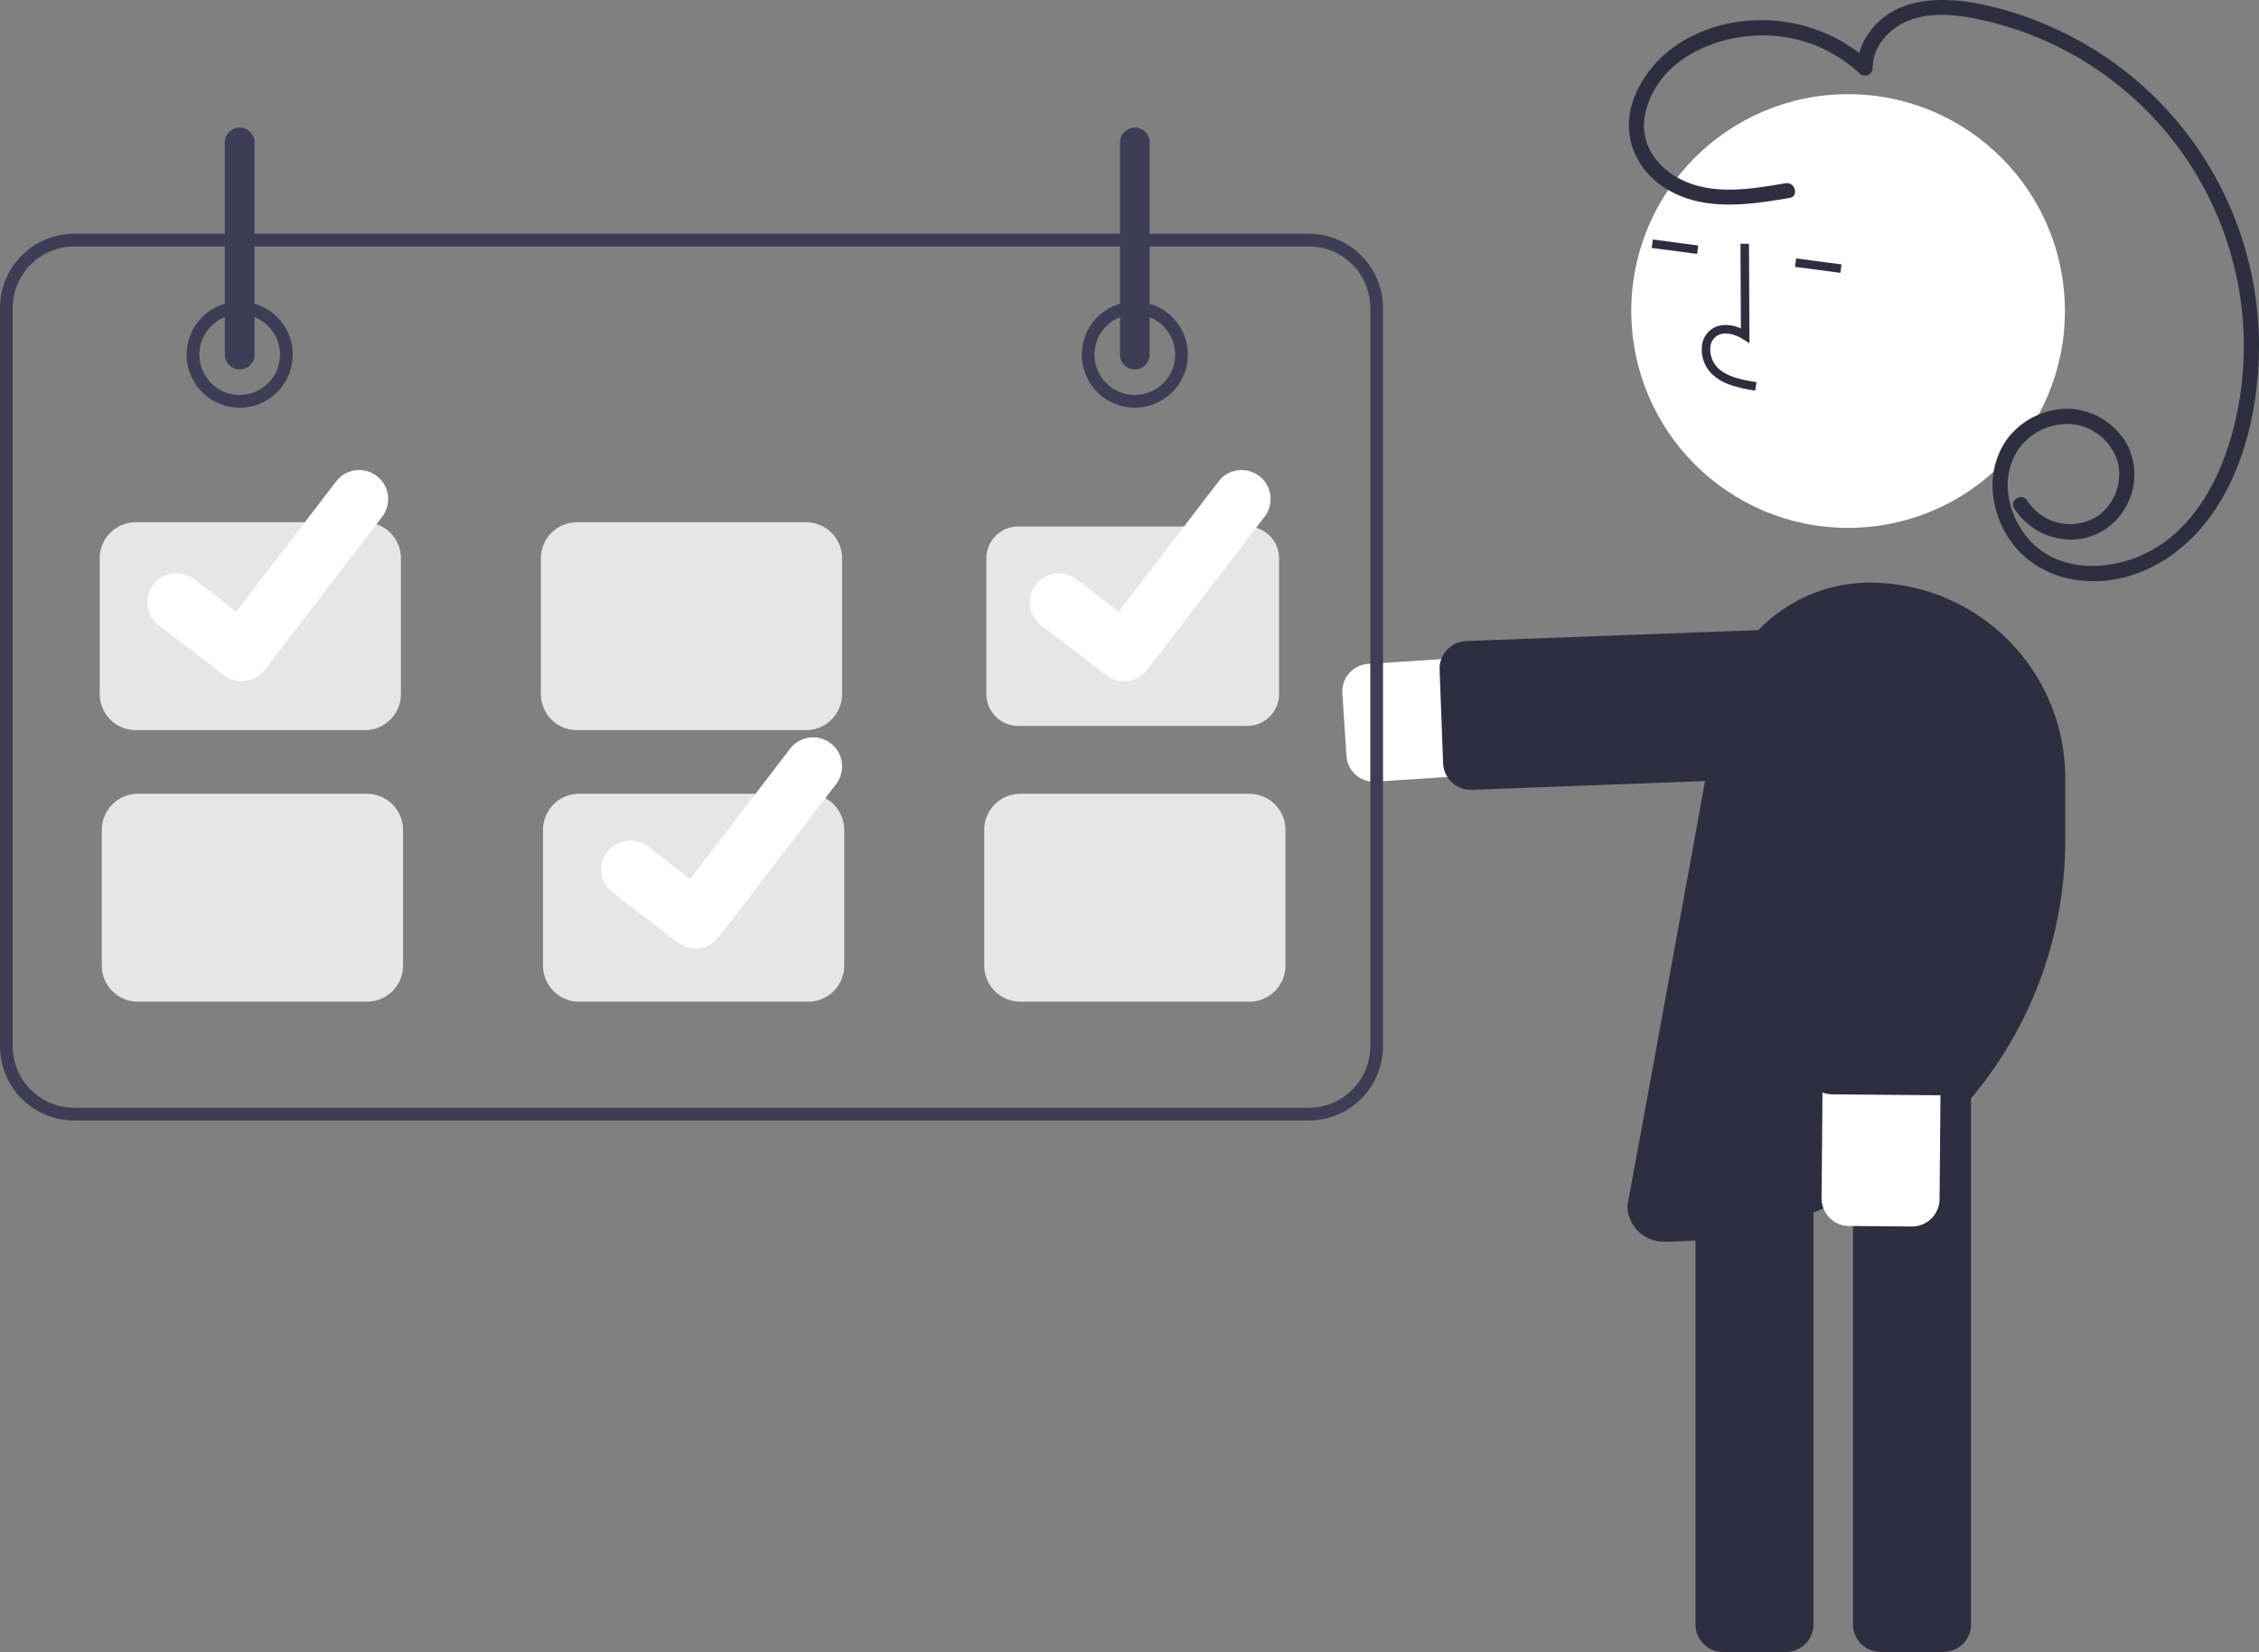
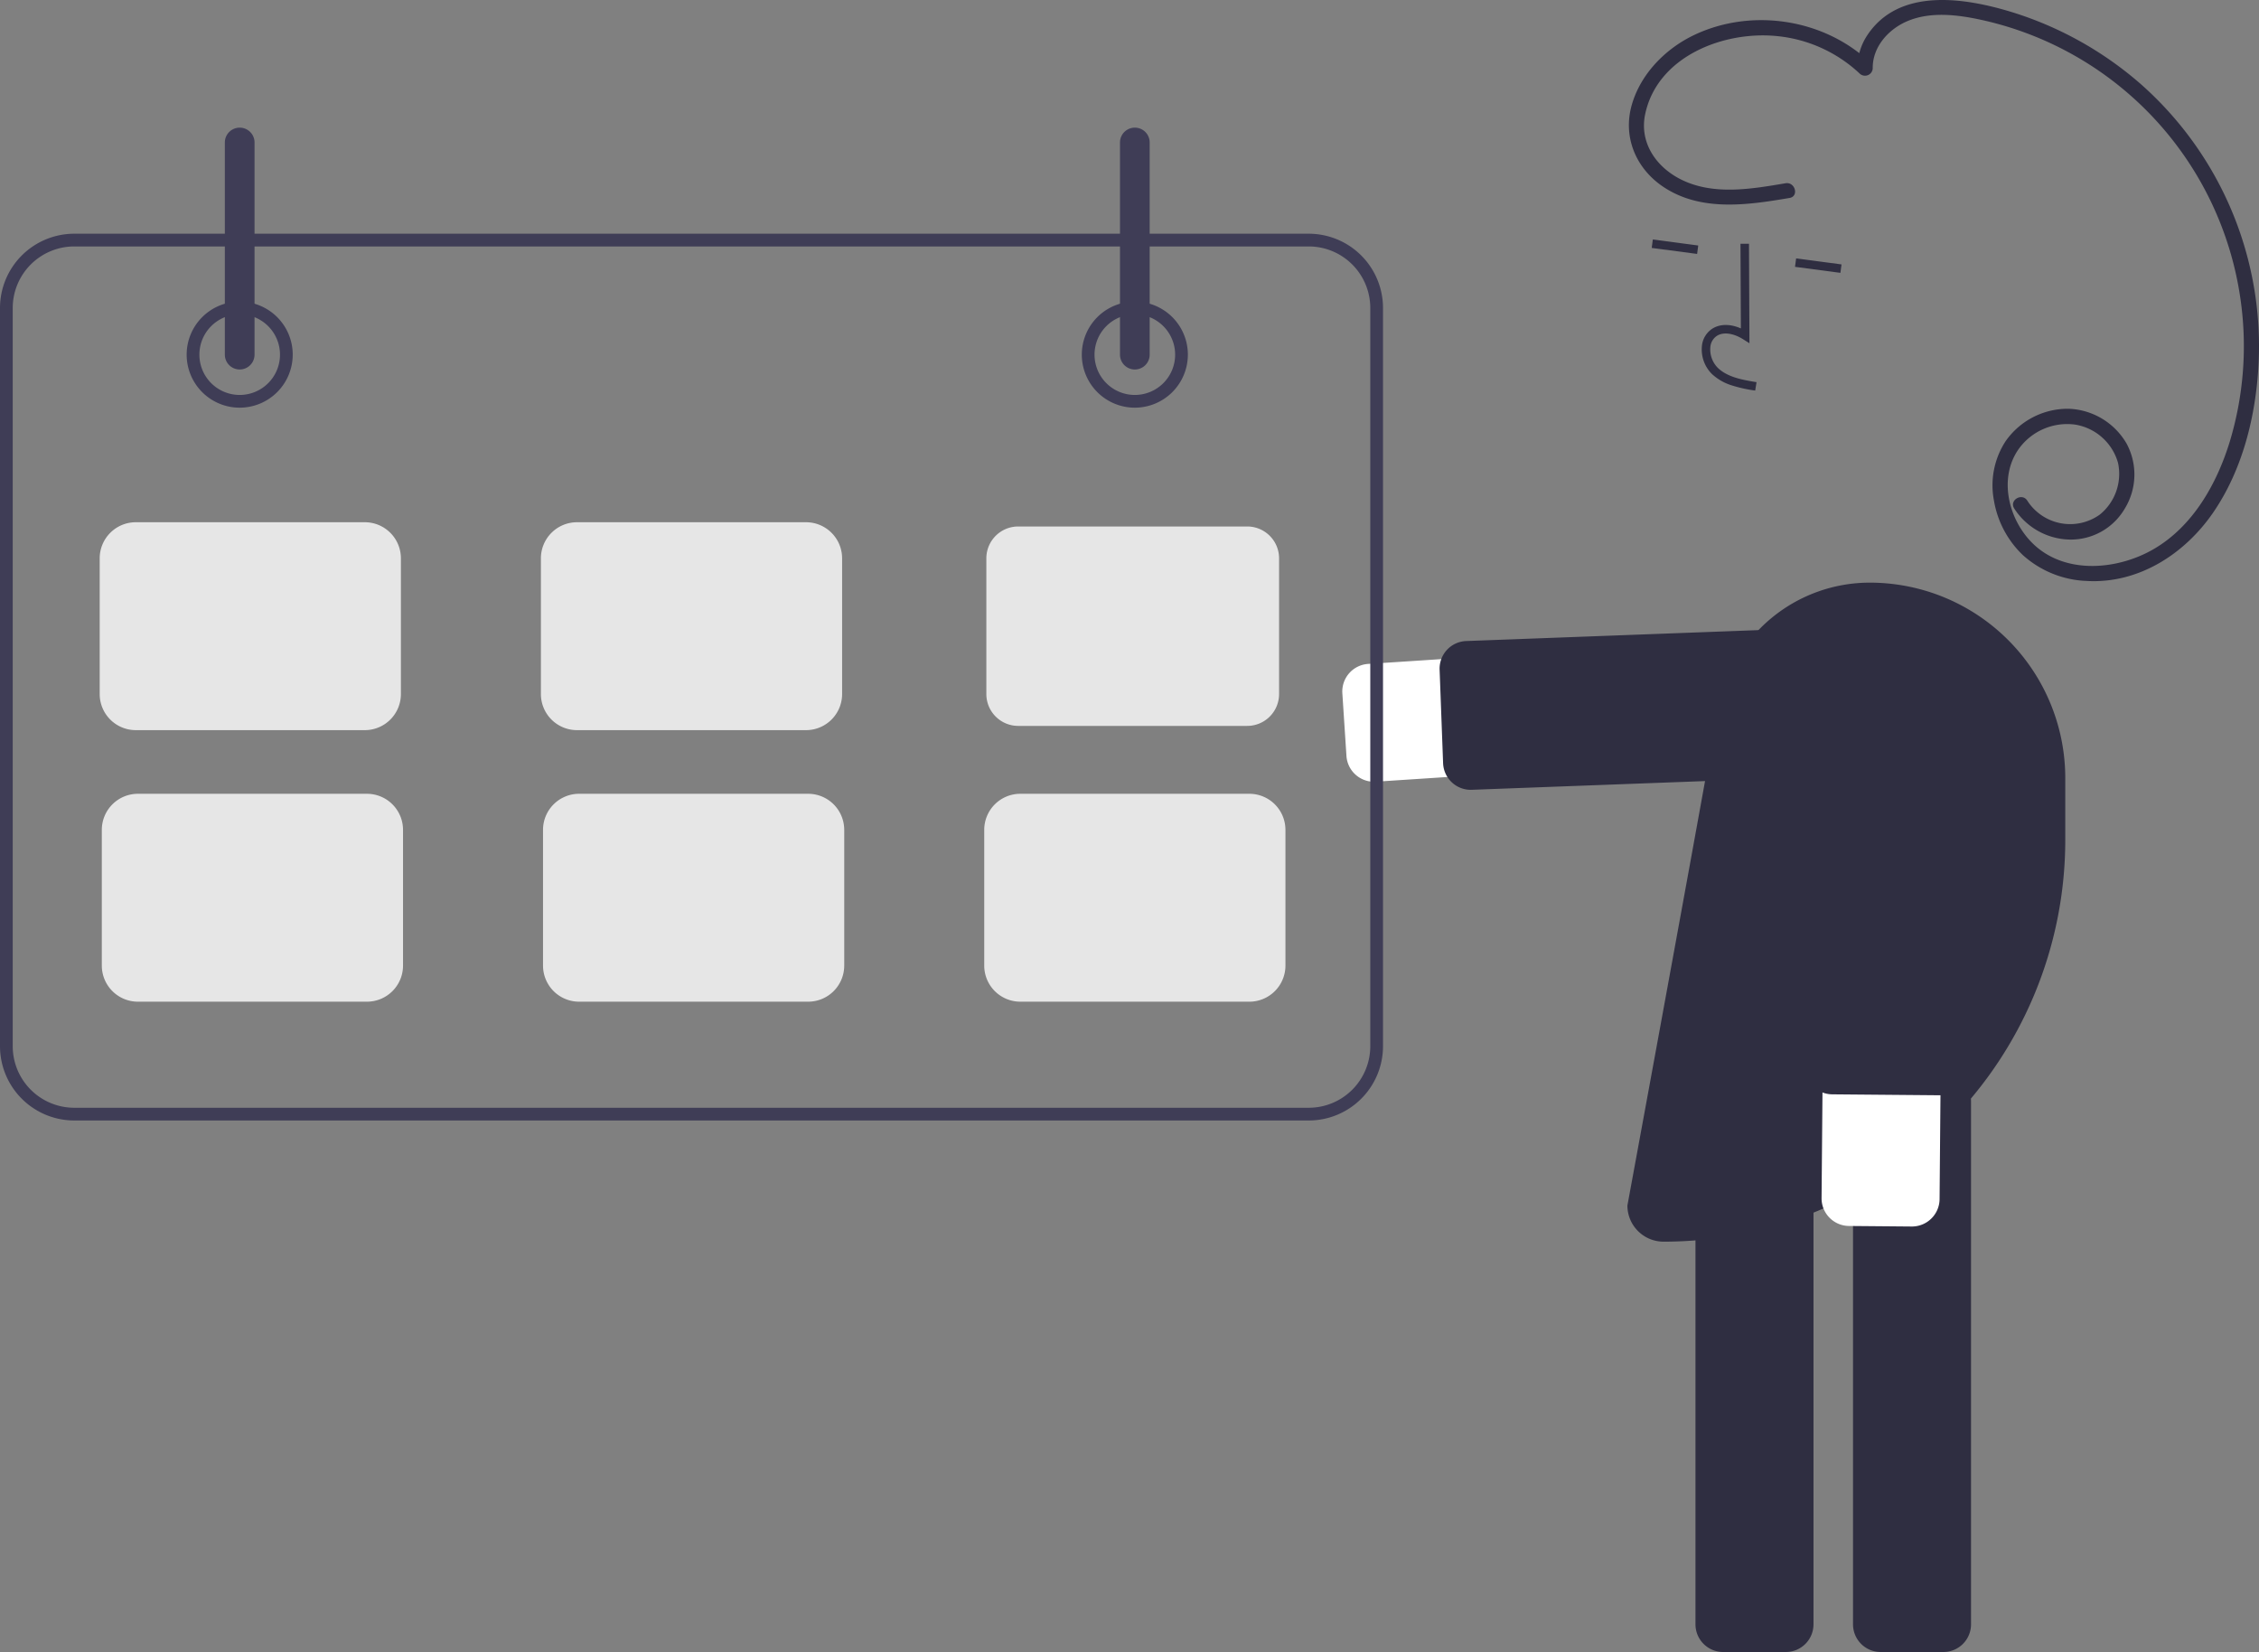
<svg xmlns="http://www.w3.org/2000/svg" data-name="Layer 1" width="532.485" height="389.352">
  <rect width="100%" height="100%" fill="#808080" stroke="none" />
  <path d="M323.87 184.247a6.514 6.514 0 01-6.49-6.087l-.966-14.759a6.514 6.514 0 016.074-6.925l115.626-7.573a13.909 13.909 0 011.818 27.758l-115.626 7.572q-.219.014-.436.014z" fill="#fff" />
  <path d="M346.67 186.15a6.522 6.522 0 01-6.506-6.27l-.824-22.044a6.513 6.513 0 016.266-6.752l95.083-3.554a6.514 6.514 0 016.752 6.266l.824 22.044a6.513 6.513 0 01-6.266 6.752l-95.083 3.553a5.935 5.935 0 01-.246.005zm111.423 203.202h-14.791a6.52 6.52 0 01-6.514-6.514V259.569a6.52 6.52 0 016.514-6.513h14.79a6.52 6.52 0 016.514 6.513v123.27a6.52 6.52 0 01-6.514 6.513zm-37.136 0h-14.79a6.52 6.52 0 01-6.514-6.514V259.569a6.52 6.52 0 016.514-6.513h14.79a6.52 6.52 0 016.514 6.513v123.27a6.52 6.52 0 01-6.514 6.513z" fill="#2f2e41" />
-   <circle cx="435.628" cy="73.304" r="51.106" fill="#fff" />
  <path d="M407.965 90.754a12.12 12.12 0 01-4.426-2.598 8.15 8.15 0 01-2.382-6.453 5.483 5.483 0 012.438-4.22c1.827-1.172 4.271-1.175 6.76-.078l-.094-19.951 2.004-.01.11 23.455-1.543-.972c-1.791-1.124-4.348-1.916-6.155-.756a3.521 3.521 0 00-1.525 2.724 6.159 6.159 0 001.772 4.811c2.213 2.114 5.441 2.775 9.123 3.366l-.318 1.978a33.031 33.031 0 01-5.764-1.296zm-18.627-32.32l.262-1.987 10.701 1.414-.262 1.986zm33.776 4.458l.262-1.987 10.701 1.414-.262 1.986zm-30.991 229.75a8.527 8.527 0 01-8.517-8.517s13.58-73.678 21.34-116.86a36.373 36.373 0 0135.798-29.944 46.075 46.075 0 0146.076 46.075v14.55a94.696 94.696 0 01-94.696 94.696z" fill="#2f2e41" />
  <path d="M456.602 285.266a6.524 6.524 0 01-5.98 3.806l-14.79-.129a6.513 6.513 0 01-6.457-6.57l1.005-115.87a13.908 13.908 0 1127.815.242l-1.004 115.87a6.477 6.477 0 01-.59 2.652z" fill="#fff" />
  <path d="M463.135 254.334a6.524 6.524 0 01-5.98 3.805l-25.261-.219a6.52 6.52 0 01-6.457-6.57l.825-95.146a6.513 6.513 0 016.57-6.456l25.261.219a6.513 6.513 0 016.457 6.57l-.825 95.145a6.485 6.485 0 01-.59 2.652zM420.877 43.19c-7.964 1.352-16.856 2.897-24.444-.796-5.974-2.907-10.08-8.712-8.626-15.534 2.896-13.575 18.438-19.577 30.928-18.366a33.178 33.178 0 0119.63 8.85 1.817 1.817 0 003.068-1.27c-.054-5.01 3.694-9.19 8.135-11.077 5.56-2.362 12.02-1.518 17.735-.254a78.747 78.747 0 0160.833 65.858 77.868 77.868 0 01-2.5 33.35c-3.032 9.96-8.63 19.97-17.849 25.389-8.306 4.883-20.384 6.14-28.05-.71-6.14-5.487-8.907-15.746-3.87-22.844a14.063 14.063 0 0113.232-5.721 12.592 12.592 0 0110.157 9.034 12.349 12.349 0 01-4.287 12.175 11.99 11.99 0 01-17.088-3.262c-1.22-1.958-4.33-.156-3.103 1.814a15.92 15.92 0 0013.088 7.342 14.716 14.716 0 0012.955-7.255 15.36 15.36 0 00.454-15.361 16.454 16.454 0 00-13.716-8.213 17.884 17.884 0 00-14.795 7.633 19.003 19.003 0 00-2.768 13.934 23.056 23.056 0 006.775 12.875 23.812 23.812 0 0015.102 6.142c12.185.695 23.063-6.325 29.783-16.082 6.974-10.125 10.092-22.83 10.72-34.977a82.435 82.435 0 00-27.724-66.018 83.769 83.769 0 00-30.41-16.99c-11.101-3.4-26.6-5.88-34.098 5.463a13.812 13.812 0 00-2.305 7.755l3.067-1.27C430.06 4.439 413.009 1.82 399.465 8.191c-6.803 3.2-12.7 9.15-14.815 16.487-2.194 7.613.978 15.085 7.485 19.402 8.855 5.876 19.837 4.25 29.698 2.575 2.275-.386 1.31-3.85-.956-3.465z" fill="#2f2e41" />
  <path d="M308.5 264.084h-291a17.52 17.52 0 01-17.5-17.5v-174a17.52 17.52 0 0117.5-17.5h291a17.52 17.52 0 0117.5 17.5v174a17.52 17.52 0 01-17.5 17.5zm-291-206A14.517 14.517 0 003 72.584v174a14.517 14.517 0 0014.5 14.5h291a14.517 14.517 0 0014.5-14.5v-174a14.517 14.517 0 00-14.5-14.5z" fill="#3f3d56" />
  <path d="M56.5 96.084a12.5 12.5 0 1112.5-12.5 12.514 12.514 0 01-12.5 12.5zm0-22a9.5 9.5 0 109.5 9.5 9.51 9.51 0 00-9.5-9.5zm211 22a12.5 12.5 0 1112.5-12.5 12.514 12.514 0 01-12.5 12.5zm0-22a9.5 9.5 0 109.5 9.5 9.51 9.51 0 00-9.5-9.5z" fill="#3f3d56" />
  <path d="M86 172.084H32a8.51 8.51 0 01-8.5-8.5v-32a8.51 8.51 0 018.5-8.5h54a8.51 8.51 0 018.5 8.5v32a8.51 8.51 0 01-8.5 8.5zm104 0h-54a8.51 8.51 0 01-8.5-8.5v-32a8.51 8.51 0 018.5-8.5h54a8.51 8.51 0 018.5 8.5v32a8.51 8.51 0 01-8.5 8.5zm50-48a7.508 7.508 0 00-7.5 7.5v32a7.508 7.508 0 007.5 7.5h54a7.508 7.508 0 007.5-7.5v-32a7.508 7.508 0 00-7.5-7.5zm-153.5 112h-54a8.51 8.51 0 01-8.5-8.5v-32a8.51 8.51 0 018.5-8.5h54a8.51 8.51 0 018.5 8.5v32a8.51 8.51 0 01-8.5 8.5zm104 0h-54a8.51 8.51 0 01-8.5-8.5v-32a8.51 8.51 0 018.5-8.5h54a8.51 8.51 0 018.5 8.5v32a8.51 8.51 0 01-8.5 8.5zm104 0h-54a8.51 8.51 0 01-8.5-8.5v-32a8.51 8.51 0 018.5-8.5h54a8.51 8.51 0 018.5 8.5v32a8.51 8.51 0 01-8.5 8.5z" fill="#e6e6e6" />
  <path d="M56.5 87.084a3.504 3.504 0 01-3.5-3.5v-50a3.5 3.5 0 017 0v50a3.504 3.504 0 01-3.5 3.5zm211 0a3.504 3.504 0 01-3.5-3.5v-50a3.5 3.5 0 017 0v50a3.504 3.504 0 01-3.5 3.5z" fill="#3f3d56" />
-   <path data-name="Path 395" d="M56.959 160.555a6.788 6.788 0 01-4.083-1.357l-.073-.055-15.381-11.766a6.835 6.835 0 018.317-10.849l9.962 7.64 23.542-30.712a6.832 6.832 0 019.579-1.265l.002.002-.146.203.15-.203a6.84 6.84 0 011.264 9.58l-27.69 36.11a6.836 6.836 0 01-5.437 2.665zm107 63a6.788 6.788 0 01-4.083-1.357l-.073-.055-15.381-11.766a6.835 6.835 0 018.317-10.849l9.962 7.64 23.542-30.712a6.832 6.832 0 019.579-1.265l.002.002-.146.203.15-.203a6.84 6.84 0 011.264 9.58l-27.69 36.11a6.836 6.836 0 01-5.437 2.665zm101-63a6.788 6.788 0 01-4.083-1.357l-.073-.055-15.381-11.766a6.835 6.835 0 018.317-10.849l9.962 7.64 23.542-30.712a6.832 6.832 0 019.579-1.265l.002.002-.146.203.15-.203a6.84 6.84 0 011.264 9.58l-27.69 36.11a6.836 6.836 0 01-5.437 2.665z" fill="#fff" />
</svg>